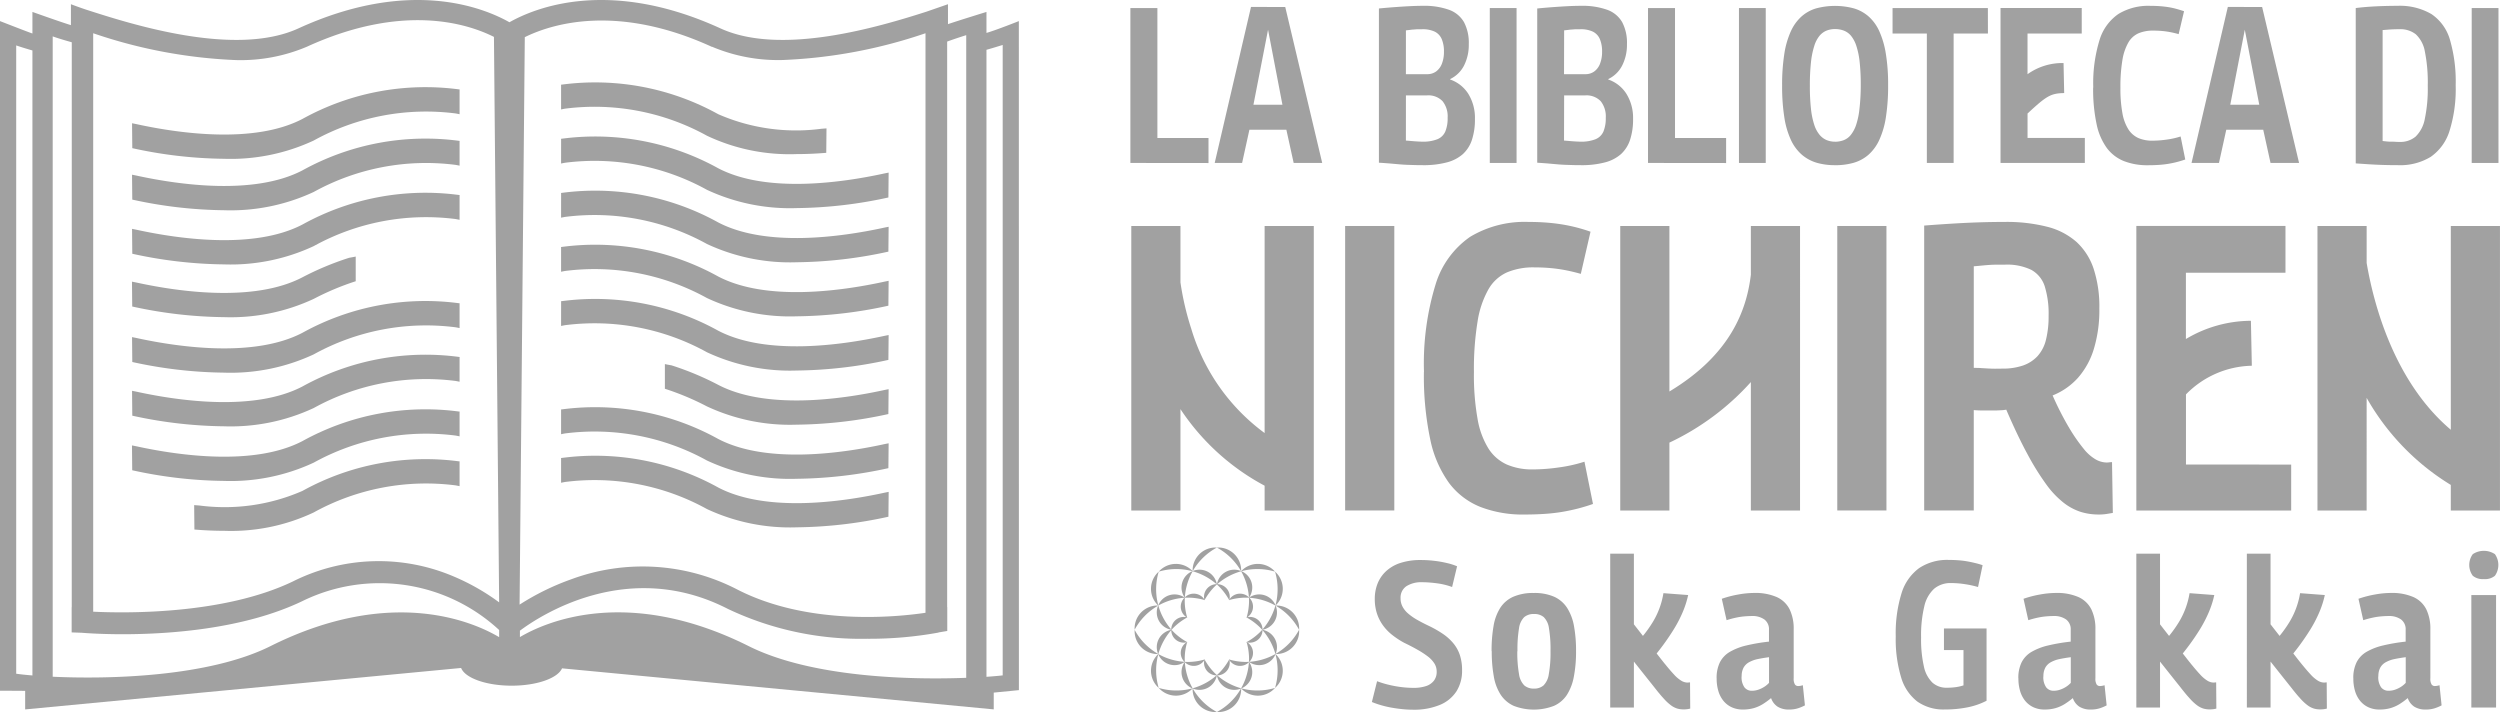
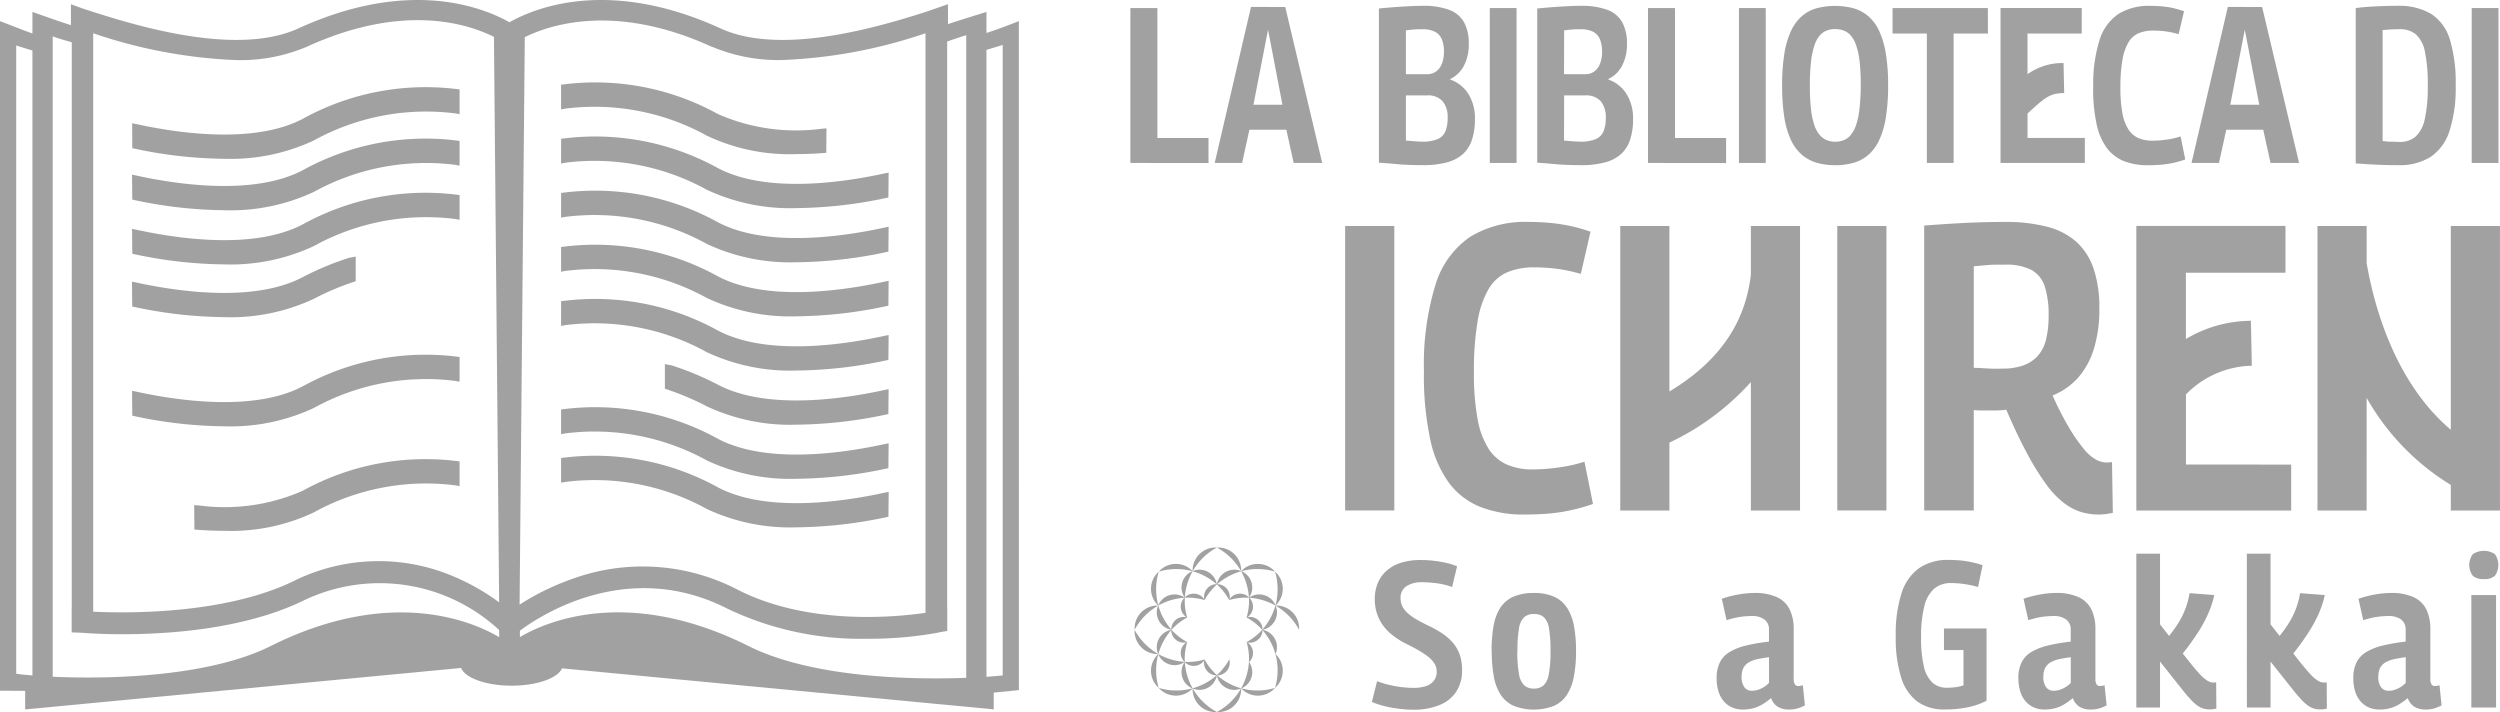
<svg xmlns="http://www.w3.org/2000/svg" width="144.247" height="41.082" viewBox="0 0 144.247 41.082">
  <defs>
    <clipPath id="clip-path">
      <rect id="Rettangolo_748" data-name="Rettangolo 748" width="144.247" height="41.082" fill="#a1a1a1" />
    </clipPath>
  </defs>
  <g id="Raggruppa_1149" data-name="Raggruppa 1149" transform="translate(0 0)">
    <g id="Raggruppa_1115" data-name="Raggruppa 1115" transform="translate(0 0)" clip-path="url(#clip-path)">
      <path id="Tracciato_1823" data-name="Tracciato 1823" d="M437.062,176.751l-.288,1.2a3.679,3.679,0,0,0-.408-.126,4.065,4.065,0,0,0-.438-.084q-.222-.03-.443-.048t-.426-.018a1.588,1.588,0,0,0-.929.234.791.791,0,0,0-.33.69,1.017,1.017,0,0,0,.108.473,1.36,1.36,0,0,0,.318.4,3.159,3.159,0,0,0,.521.366q.312.179.72.372a6.141,6.141,0,0,1,.791.456,2.863,2.863,0,0,1,.593.54,2.11,2.11,0,0,1,.372.677,2.746,2.746,0,0,1,.126.869,2.222,2.222,0,0,1-.324,1.217,2.077,2.077,0,0,1-.959.785,3.88,3.88,0,0,1-1.547.276q-.288,0-.593-.03t-.617-.084a5.74,5.74,0,0,1-.606-.138,5.317,5.317,0,0,1-.558-.192l.3-1.2a5.291,5.291,0,0,0,.522.168q.27.072.54.12t.534.072q.263.024.5.024a2.252,2.252,0,0,0,.719-.1.949.949,0,0,0,.462-.312.828.828,0,0,0,.162-.521.873.873,0,0,0-.132-.474,1.569,1.569,0,0,0-.372-.4,5.045,5.045,0,0,0-.587-.384q-.348-.2-.791-.413a4.725,4.725,0,0,1-.707-.468,2.763,2.763,0,0,1-.527-.558,2.479,2.479,0,0,1-.336-.677,2.675,2.675,0,0,1-.12-.827,2.379,2.379,0,0,1,.156-.869,1.975,1.975,0,0,1,.479-.713,2.218,2.218,0,0,1,.827-.486,3.731,3.731,0,0,1,1.211-.174,6.494,6.494,0,0,1,.779.048,6.332,6.332,0,0,1,.737.132,3.418,3.418,0,0,1,.557.18" transform="translate(-352.989 -144.081)" fill="#a1a1a1" />
      <path id="Tracciato_1824" data-name="Tracciato 1824" d="M469.847,190.154a8.231,8.231,0,0,1,.114-1.457,2.8,2.8,0,0,1,.39-1.049,1.735,1.735,0,0,1,.749-.636,2.852,2.852,0,0,1,1.181-.216,2.809,2.809,0,0,1,1.175.216,1.745,1.745,0,0,1,.744.636,2.877,2.877,0,0,1,.4,1.049,7.862,7.862,0,0,1,.12,1.457,7.588,7.588,0,0,1-.126,1.463,2.952,2.952,0,0,1-.4,1.055,1.736,1.736,0,0,1-.749.636,3.223,3.223,0,0,1-2.32,0,1.781,1.781,0,0,1-.749-.636,2.8,2.8,0,0,1-.4-1.055,7.957,7.957,0,0,1-.12-1.463m1.475,0a7.047,7.047,0,0,0,.1,1.331,1.14,1.14,0,0,0,.306.647.826.826,0,0,0,.558.18.808.808,0,0,0,.546-.18,1.142,1.142,0,0,0,.306-.647,7.039,7.039,0,0,0,.1-1.331,7.37,7.37,0,0,0-.09-1.325,1.106,1.106,0,0,0-.3-.641.828.828,0,0,0-.557-.18.846.846,0,0,0-.57.18,1.107,1.107,0,0,0-.3.641,7.4,7.4,0,0,0-.09,1.325" transform="translate(-383.784 -152.581)" fill="#a1a1a1" />
-       <path id="Tracciato_1825" data-name="Tracciato 1825" d="M511.825,181.848a.644.644,0,0,0-.078.006.5.5,0,0,1-.078.006.718.718,0,0,1-.336-.1,1.953,1.953,0,0,1-.45-.384q-.27-.288-.725-.863l-.259-.332c.122-.154.245-.312.367-.477q.323-.438.617-.911a7.3,7.3,0,0,0,.51-.977,5.461,5.461,0,0,0,.324-1.007l-1.427-.108a4.634,4.634,0,0,1-.617,1.672,6.957,6.957,0,0,1-.5.713l-.066.081-.521-.668v-4.077h-1.367V183.3h1.367v-2.65l1.211,1.523q.312.4.54.642a2.642,2.642,0,0,0,.408.371,1.169,1.169,0,0,0,.347.174,1.273,1.273,0,0,0,.348.048,1.776,1.776,0,0,0,.216-.012,1.222,1.222,0,0,0,.18-.036Z" transform="translate(-414.312 -142.476)" fill="#a1a1a1" />
      <path id="Tracciato_1826" data-name="Tracciato 1826" d="M540.734,191.725a2.026,2.026,0,0,1,.192-.935,1.478,1.478,0,0,1,.575-.6,3.48,3.48,0,0,1,.947-.366,10.492,10.492,0,0,1,1.307-.222v-.683a.7.7,0,0,0-.264-.594,1.174,1.174,0,0,0-.719-.2q-.18,0-.408.018a4.011,4.011,0,0,0-.492.072,5.406,5.406,0,0,0-.563.15l-.276-1.235a6.092,6.092,0,0,1,.947-.246,5.234,5.234,0,0,1,.911-.09,3.087,3.087,0,0,1,1.319.24,1.531,1.531,0,0,1,.737.707,2.555,2.555,0,0,1,.234,1.151v2.818a.632.632,0,0,0,.072.365.221.221,0,0,0,.18.09.821.821,0,0,0,.132-.012.926.926,0,0,0,.144-.036l.12,1.163a2.429,2.429,0,0,1-.4.168,1.645,1.645,0,0,1-.51.072,1.194,1.194,0,0,1-.671-.168.975.975,0,0,1-.372-.492,4.126,4.126,0,0,1-.468.342,2.127,2.127,0,0,1-.521.234,2.259,2.259,0,0,1-.642.084,1.5,1.5,0,0,1-.641-.132,1.339,1.339,0,0,1-.474-.366,1.633,1.633,0,0,1-.294-.563,2.492,2.492,0,0,1-.1-.737m1.439-.12a1.017,1.017,0,0,0,.162.635.528.528,0,0,0,.438.2,1.136,1.136,0,0,0,.359-.06,1.577,1.577,0,0,0,.342-.162,1.348,1.348,0,0,0,.282-.234V190.5q-.36.048-.647.108a1.773,1.773,0,0,0-.5.18.8.8,0,0,0-.324.318,1.03,1.03,0,0,0-.108.5" transform="translate(-441.687 -152.581)" fill="#a1a1a1" />
      <path id="Tracciato_1827" data-name="Tracciato 1827" d="M597.155,180.8a7.77,7.77,0,0,1,.336-2.494,2.813,2.813,0,0,1,1.013-1.445,2.913,2.913,0,0,1,1.708-.473q.264,0,.528.018a5.063,5.063,0,0,1,.51.06q.246.042.48.1a4.03,4.03,0,0,1,.437.126l-.264,1.259a5.8,5.8,0,0,0-.779-.168,5.3,5.3,0,0,0-.767-.06,1.472,1.472,0,0,0-.983.324,1.946,1.946,0,0,0-.57,1.013,7.137,7.137,0,0,0-.186,1.8,7.036,7.036,0,0,0,.162,1.679,1.81,1.81,0,0,0,.492.929,1.205,1.205,0,0,0,.833.294,3.694,3.694,0,0,0,.533-.036,2.523,2.523,0,0,0,.426-.1v-2.038h-1.127v-1.247h2.458v4.172a4.143,4.143,0,0,1-1.085.378,6.528,6.528,0,0,1-1.325.126,2.615,2.615,0,0,1-1.583-.456,2.725,2.725,0,0,1-.935-1.391,7.627,7.627,0,0,1-.312-2.374" transform="translate(-487.773 -144.081)" fill="#a1a1a1" />
      <path id="Tracciato_1828" data-name="Tracciato 1828" d="M635.772,191.725a2.027,2.027,0,0,1,.192-.935,1.48,1.48,0,0,1,.576-.6,3.478,3.478,0,0,1,.947-.366,10.494,10.494,0,0,1,1.307-.222v-.683a.7.7,0,0,0-.264-.594,1.176,1.176,0,0,0-.72-.2c-.12,0-.256.006-.408.018a4.012,4.012,0,0,0-.491.072,5.415,5.415,0,0,0-.564.15l-.276-1.235a6.078,6.078,0,0,1,.947-.246,5.235,5.235,0,0,1,.911-.09,3.088,3.088,0,0,1,1.319.24,1.53,1.53,0,0,1,.737.707,2.556,2.556,0,0,1,.234,1.151v2.818a.631.631,0,0,0,.072.365.221.221,0,0,0,.18.09.819.819,0,0,0,.132-.012.932.932,0,0,0,.144-.036l.12,1.163a2.43,2.43,0,0,1-.4.168,1.645,1.645,0,0,1-.509.072,1.194,1.194,0,0,1-.671-.168.977.977,0,0,1-.372-.492,4.084,4.084,0,0,1-.467.342,2.129,2.129,0,0,1-.522.234,2.258,2.258,0,0,1-.642.084,1.5,1.5,0,0,1-.641-.132,1.34,1.34,0,0,1-.474-.366,1.635,1.635,0,0,1-.293-.563,2.489,2.489,0,0,1-.1-.737m1.439-.12a1.017,1.017,0,0,0,.162.635.528.528,0,0,0,.437.2,1.134,1.134,0,0,0,.36-.06,1.568,1.568,0,0,0,.342-.162,1.356,1.356,0,0,0,.282-.234V190.5q-.36.048-.647.108a1.774,1.774,0,0,0-.5.18.8.8,0,0,0-.324.318,1.03,1.03,0,0,0-.108.5" transform="translate(-519.316 -152.581)" fill="#a1a1a1" />
      <path id="Tracciato_1829" data-name="Tracciato 1829" d="M677.555,181.848a.632.632,0,0,0-.078.006.506.506,0,0,1-.078.006.719.719,0,0,1-.335-.1,1.955,1.955,0,0,1-.45-.384q-.27-.288-.726-.863l-.259-.332c.122-.154.245-.312.367-.477q.324-.438.618-.911a7.328,7.328,0,0,0,.509-.977,5.442,5.442,0,0,0,.324-1.007l-1.427-.108a4.643,4.643,0,0,1-.617,1.672,6.921,6.921,0,0,1-.5.713l-.066.081-.521-.668v-4.077h-1.367V183.3h1.367v-2.65l1.211,1.523q.312.4.539.642a2.665,2.665,0,0,0,.408.371,1.171,1.171,0,0,0,.348.174,1.272,1.272,0,0,0,.348.048,1.779,1.779,0,0,0,.216-.012,1.2,1.2,0,0,0,.18-.036Z" transform="translate(-549.685 -142.476)" fill="#a1a1a1" />
      <path id="Tracciato_1830" data-name="Tracciato 1830" d="M712.376,181.848a.624.624,0,0,0-.078.006.513.513,0,0,1-.078.006.719.719,0,0,1-.336-.1,1.945,1.945,0,0,1-.45-.384q-.27-.288-.726-.863l-.259-.332c.123-.154.245-.312.367-.477q.324-.438.618-.911a7.321,7.321,0,0,0,.509-.977,5.438,5.438,0,0,0,.324-1.007l-1.427-.108a4.639,4.639,0,0,1-.617,1.672,6.948,6.948,0,0,1-.5.713l-.066.081-.521-.668v-4.077h-1.367V183.3h1.367v-2.65l1.211,1.523q.312.4.539.642a2.673,2.673,0,0,0,.408.371,1.174,1.174,0,0,0,.348.174,1.271,1.271,0,0,0,.347.048,1.78,1.78,0,0,0,.216-.012,1.2,1.2,0,0,0,.18-.036Z" transform="translate(-578.128 -142.476)" fill="#a1a1a1" />
      <path id="Tracciato_1831" data-name="Tracciato 1831" d="M741.286,191.725a2.026,2.026,0,0,1,.192-.935,1.478,1.478,0,0,1,.575-.6,3.479,3.479,0,0,1,.947-.366,10.486,10.486,0,0,1,1.307-.222v-.683a.7.7,0,0,0-.264-.594,1.176,1.176,0,0,0-.72-.2c-.12,0-.256.006-.408.018a4.012,4.012,0,0,0-.491.072,5.4,5.4,0,0,0-.564.15l-.276-1.235a6.092,6.092,0,0,1,.947-.246,5.234,5.234,0,0,1,.911-.09,3.088,3.088,0,0,1,1.319.24,1.53,1.53,0,0,1,.737.707,2.557,2.557,0,0,1,.234,1.151v2.818a.63.63,0,0,0,.072.365.221.221,0,0,0,.18.09.824.824,0,0,0,.132-.012.932.932,0,0,0,.144-.036l.12,1.163a2.433,2.433,0,0,1-.4.168,1.644,1.644,0,0,1-.509.072,1.2,1.2,0,0,1-.672-.168.977.977,0,0,1-.372-.492,4.087,4.087,0,0,1-.468.342,2.125,2.125,0,0,1-.521.234,2.258,2.258,0,0,1-.642.084,1.5,1.5,0,0,1-.641-.132,1.334,1.334,0,0,1-.473-.366,1.626,1.626,0,0,1-.294-.563,2.486,2.486,0,0,1-.1-.737m1.439-.12a1.018,1.018,0,0,0,.162.635.528.528,0,0,0,.438.2,1.135,1.135,0,0,0,.36-.06,1.567,1.567,0,0,0,.342-.162,1.356,1.356,0,0,0,.282-.234V190.5q-.36.048-.647.108a1.775,1.775,0,0,0-.5.18.8.8,0,0,0-.324.318,1.033,1.033,0,0,0-.108.5" transform="translate(-605.503 -152.581)" fill="#a1a1a1" />
      <path id="Tracciato_1832" data-name="Tracciato 1832" d="M778.646,175.14a.9.9,0,0,1-.635-.192,1.055,1.055,0,0,1,0-1.247,1.158,1.158,0,0,1,1.277,0,1.082,1.082,0,0,1,0,1.247.9.9,0,0,1-.642.192m-.719.923h1.427v6.486h-1.427Z" transform="translate(-635.334 -141.727)" fill="#a1a1a1" />
      <path id="Tracciato_1833" data-name="Tracciato 1833" d="M374.016,172.477a1.321,1.321,0,0,0-1.4,1.358,1.017,1.017,0,0,0-.459,1.525.729.729,0,0,0,.148,1.164,3.442,3.442,0,0,1-.145-.952,3.519,3.519,0,0,1,1.858-3.095" transform="translate(-303.803 -140.884)" fill="#a1a1a1" />
      <path id="Tracciato_1834" data-name="Tracciato 1834" d="M383.316,172.477a1.321,1.321,0,0,1,1.4,1.358,1.017,1.017,0,0,1,.459,1.525.729.729,0,0,1-.148,1.164,3.44,3.44,0,0,0,.144-.952,3.518,3.518,0,0,0-1.858-3.095" transform="translate(-313.103 -140.884)" fill="#a1a1a1" />
      <path id="Tracciato_1835" data-name="Tracciato 1835" d="M363.006,180.064a1.321,1.321,0,0,0-.032,1.952,1.017,1.017,0,0,0,.754,1.4.729.729,0,0,0,.928.718,3.437,3.437,0,0,1-.775-.571,3.519,3.519,0,0,1-.875-3.5" transform="translate(-296.148 -147.081)" fill="#a1a1a1" />
      <path id="Tracciato_1836" data-name="Tracciato 1836" d="M365,178.07a1.321,1.321,0,0,1,1.952-.031,1.017,1.017,0,0,1,1.4.754.729.729,0,0,1,.718.928,3.438,3.438,0,0,0-.571-.775,3.519,3.519,0,0,0-3.5-.875" transform="translate(-298.142 -145.087)" fill="#a1a1a1" />
      <path id="Tracciato_1837" data-name="Tracciato 1837" d="M357.414,198.379a1.321,1.321,0,0,0,1.358,1.4,1.017,1.017,0,0,0,1.525.459.729.729,0,0,0,1.164-.148,3.439,3.439,0,0,1-.952.145,3.519,3.519,0,0,1-3.1-1.858" transform="translate(-291.946 -162.042)" fill="#a1a1a1" />
      <path id="Tracciato_1838" data-name="Tracciato 1838" d="M357.414,189.079a1.321,1.321,0,0,1,1.358-1.4,1.017,1.017,0,0,1,1.525-.459.729.729,0,0,1,1.164.148,3.439,3.439,0,0,0-.952-.144,3.519,3.519,0,0,0-3.1,1.858" transform="translate(-291.946 -152.741)" fill="#a1a1a1" />
      <path id="Tracciato_1839" data-name="Tracciato 1839" d="M365,209.337a1.321,1.321,0,0,0,1.952.031,1.017,1.017,0,0,0,1.4-.754.729.729,0,0,0,.718-.928,3.439,3.439,0,0,1-.571.775,3.519,3.519,0,0,1-3.5.875" transform="translate(-298.142 -169.645)" fill="#a1a1a1" />
      <path id="Tracciato_1840" data-name="Tracciato 1840" d="M363.006,198.391a1.321,1.321,0,0,1-.032-1.952,1.017,1.017,0,0,1,.754-1.4.729.729,0,0,1,.928-.718,3.435,3.435,0,0,0-.775.571,3.519,3.519,0,0,0-.875,3.5" transform="translate(-296.148 -158.698)" fill="#a1a1a1" />
      <path id="Tracciato_1841" data-name="Tracciato 1841" d="M383.316,206.237a1.321,1.321,0,0,0,1.4-1.358,1.017,1.017,0,0,0,.459-1.525.729.729,0,0,0-.148-1.164,3.44,3.44,0,0,1,.144.952,3.518,3.518,0,0,1-1.858,3.095" transform="translate(-313.103 -165.154)" fill="#a1a1a1" />
      <path id="Tracciato_1842" data-name="Tracciato 1842" d="M374.016,206.237a1.321,1.321,0,0,1-1.4-1.358,1.017,1.017,0,0,1-.459-1.525.729.729,0,0,1,.148-1.164,3.442,3.442,0,0,0-.145.952,3.518,3.518,0,0,0,1.858,3.095" transform="translate(-303.803 -165.154)" fill="#a1a1a1" />
      <path id="Tracciato_1843" data-name="Tracciato 1843" d="M394.274,198.391a1.321,1.321,0,0,0,.031-1.952,1.017,1.017,0,0,0-.754-1.4.729.729,0,0,0-.928-.718,3.437,3.437,0,0,1,.775.571,3.519,3.519,0,0,1,.875,3.5" transform="translate(-320.706 -158.698)" fill="#a1a1a1" />
      <path id="Tracciato_1844" data-name="Tracciato 1844" d="M383.328,209.337a1.321,1.321,0,0,1-1.952.031,1.017,1.017,0,0,1-1.4-.754.729.729,0,0,1-.718-.928,3.437,3.437,0,0,0,.571.775,3.519,3.519,0,0,0,3.5.875" transform="translate(-309.76 -169.645)" fill="#a1a1a1" />
      <path id="Tracciato_1845" data-name="Tracciato 1845" d="M391.174,189.079a1.321,1.321,0,0,0-1.358-1.4,1.017,1.017,0,0,0-1.525-.459.729.729,0,0,0-1.164.148,3.44,3.44,0,0,1,.952-.144,3.519,3.519,0,0,1,3.095,1.858" transform="translate(-316.216 -152.741)" fill="#a1a1a1" />
-       <path id="Tracciato_1846" data-name="Tracciato 1846" d="M391.174,198.379a1.321,1.321,0,0,1-1.358,1.4,1.017,1.017,0,0,1-1.525.459.729.729,0,0,1-1.164-.148,3.439,3.439,0,0,0,.952.145,3.519,3.519,0,0,0,3.095-1.858" transform="translate(-316.216 -162.042)" fill="#a1a1a1" />
      <path id="Tracciato_1847" data-name="Tracciato 1847" d="M383.328,178.07a1.321,1.321,0,0,0-1.952-.031,1.017,1.017,0,0,0-1.4.754.729.729,0,0,0-.718.928,3.436,3.436,0,0,1,.571-.775,3.519,3.519,0,0,1,3.5-.875" transform="translate(-309.76 -145.087)" fill="#a1a1a1" />
      <path id="Tracciato_1848" data-name="Tracciato 1848" d="M394.274,180.064a1.321,1.321,0,0,1,.031,1.952,1.017,1.017,0,0,1-.754,1.4.729.729,0,0,1-.928.718,3.439,3.439,0,0,0,.775-.571,3.519,3.519,0,0,0,.875-3.5" transform="translate(-320.706 -147.081)" fill="#a1a1a1" />
      <rect id="Rettangolo_743" data-name="Rettangolo 743" width="2.837" height="16.414" transform="translate(77.613 13.039)" fill="#a1a1a1" />
      <path id="Tracciato_1849" data-name="Tracciato 1849" d="M448.551,78.555a15.565,15.565,0,0,1,.668-5.041,5.154,5.154,0,0,1,2-2.755,6.106,6.106,0,0,1,3.353-.856q.539,0,1.02.036t.915.106q.433.07.844.176t.809.246L457.6,72.9q-.492-.14-.938-.223a8.805,8.805,0,0,0-.879-.117q-.434-.035-.879-.035a3.9,3.9,0,0,0-1.548.282,2.339,2.339,0,0,0-1.079.973,5.455,5.455,0,0,0-.633,1.864,16.971,16.971,0,0,0-.211,2.931,14.391,14.391,0,0,0,.211,2.7,4.724,4.724,0,0,0,.633,1.712,2.461,2.461,0,0,0,1.055.914,3.665,3.665,0,0,0,1.5.282,10.766,10.766,0,0,0,1.524-.118,8.312,8.312,0,0,0,1.454-.328l.492,2.439q-.4.141-.844.258c-.3.078-.61.144-.938.2a10.478,10.478,0,0,1-1.044.117q-.551.035-1.137.035a6.787,6.787,0,0,1-2.521-.434A4.212,4.212,0,0,1,450,84.968a6.534,6.534,0,0,1-1.09-2.532,17.631,17.631,0,0,1-.363-3.881" transform="translate(-366.389 -57.098)" fill="#a1a1a1" />
      <rect id="Rettangolo_744" data-name="Rettangolo 744" width="2.837" height="16.414" transform="translate(106.009 13.039)" fill="#a1a1a1" />
      <path id="Tracciato_1850" data-name="Tracciato 1850" d="M616.192,86.786a3.478,3.478,0,0,1-1.032-.152,3.2,3.2,0,0,1-.985-.528,5.224,5.224,0,0,1-1-1.055,14.938,14.938,0,0,1-1.079-1.735q-.575-1.055-1.231-2.579a2.527,2.527,0,0,1-.34.035q-.223.012-.34.012h-.609q-.329,0-.586-.023v5.792h-2.861V70.114q.915-.07,1.7-.117t1.513-.07q.726-.023,1.43-.023a9.453,9.453,0,0,1,2.462.281,4.041,4.041,0,0,1,1.689.879,3.672,3.672,0,0,1,.985,1.548,7.032,7.032,0,0,1,.328,2.286,7.72,7.72,0,0,1-.317,2.333,4.493,4.493,0,0,1-.915,1.665,3.9,3.9,0,0,1-1.465,1.02,17.4,17.4,0,0,0,.973,1.9A9.9,9.9,0,0,0,615.337,83a2.484,2.484,0,0,0,.692.61,1.342,1.342,0,0,0,.633.176,1.446,1.446,0,0,0,.152-.012c.07-.008.121-.012.153-.012l.047,2.931-.34.058a2.819,2.819,0,0,1-.481.035m-5.557-8.418a3.6,3.6,0,0,0,1.184-.176,2.067,2.067,0,0,0,.844-.539,2.159,2.159,0,0,0,.492-.95,5.554,5.554,0,0,0,.152-1.383,5.335,5.335,0,0,0-.223-1.7,1.66,1.66,0,0,0-.774-.95,3.205,3.205,0,0,0-1.536-.3h-.434q-.2,0-.4.012t-.434.035c-.157.016-.328.032-.516.047v5.862c.156,0,.3,0,.434.012l.4.023c.133.008.266.012.4.012Z" transform="translate(-495.106 -57.099)" fill="#a1a1a1" />
-       <path id="Tracciato_1851" data-name="Tracciato 1851" d="M364.048,71.183V83.13a11.56,11.56,0,0,1-4.23-6.008,16.3,16.3,0,0,1-.626-2.681V71.183h-2.837V87.6h2.837V81.75a13.349,13.349,0,0,0,4.856,4.418V87.6h2.837V71.183Z" transform="translate(-291.081 -58.144)" fill="#a1a1a1" />
      <path id="Tracciato_1852" data-name="Tracciato 1852" d="M517.9,71.183v2.81c-.243,2.042-1.169,4.616-4.7,6.739V71.183h-2.837V87.6H513.2V83.683a14.793,14.793,0,0,0,4.7-3.494V87.6h2.837V71.183Z" transform="translate(-416.877 -58.144)" fill="#a1a1a1" />
      <path id="Tracciato_1853" data-name="Tracciato 1853" d="M737.694,71.183V82.94c-3.327-2.815-4.479-7.39-4.856-9.626V71.183H730V87.6h2.837V81.1a13.9,13.9,0,0,0,4.856,5.023V87.6h2.837V71.183Z" transform="translate(-596.285 -58.144)" fill="#a1a1a1" />
      <path id="Tracciato_1854" data-name="Tracciato 1854" d="M675.816,84.947V80.9a5.456,5.456,0,0,1,3.8-1.653l-.053-2.594a7.363,7.363,0,0,0-3.751,1.052V73.879h5.745v-2.7h-8.605V87.6h8.934v-2.65Z" transform="translate(-549.688 -58.144)" fill="#a1a1a1" />
      <path id="Tracciato_1855" data-name="Tracciato 1855" d="M356.071,11.469V2.531h1.558v7.5h2.949v1.443Z" transform="translate(-290.849 -2.067)" fill="#a1a1a1" />
      <path id="Tracciato_1856" data-name="Tracciato 1856" d="M382.63,11.184l2.094-9H386.7l2.133,9h-1.647l-.421-1.915h-2.133l-.421,1.915Zm2.235-3.358h1.673l-.83-4.329Z" transform="translate(-312.543 -1.782)" fill="#a1a1a1" />
      <path id="Tracciato_1857" data-name="Tracciato 1857" d="M434.355,10.886v-8.9q.536-.051.983-.083t.824-.051q.376-.019.709-.019a4.267,4.267,0,0,1,1.532.23,1.631,1.631,0,0,1,.862.715,2.553,2.553,0,0,1,.275,1.264,2.631,2.631,0,0,1-.275,1.238,1.744,1.744,0,0,1-.8.779v.026a2.019,2.019,0,0,1,1.053.836,2.628,2.628,0,0,1,.377,1.436,3.743,3.743,0,0,1-.173,1.207,1.934,1.934,0,0,1-.523.824,2.248,2.248,0,0,1-.926.479,5.208,5.208,0,0,1-1.379.16q-.281,0-.5-.007l-.415-.013q-.192-.007-.415-.026l-.511-.045q-.287-.026-.7-.051m1.558-5.108h1.226a.859.859,0,0,0,.523-.16,1,1,0,0,0,.332-.454,1.844,1.844,0,0,0,.115-.677,1.819,1.819,0,0,0-.128-.734.858.858,0,0,0-.4-.428,1.625,1.625,0,0,0-.734-.14h-.185c-.055,0-.111,0-.166.006l-.166.013c-.055,0-.115.011-.179.019s-.143.017-.236.026Zm0,3.831c.119.008.223.017.313.025s.17.015.242.019l.2.013c.064,0,.125.006.185.006a2.24,2.24,0,0,0,.875-.14.843.843,0,0,0,.46-.447,1.991,1.991,0,0,0,.134-.792,1.4,1.4,0,0,0-.294-.958A1.133,1.133,0,0,0,437.139,7h-1.226Z" transform="translate(-354.793 -1.497)" fill="#a1a1a1" />
      <rect id="Rettangolo_745" data-name="Rettangolo 745" width="1.545" height="8.938" transform="translate(85.959 0.464)" fill="#a1a1a1" />
      <path id="Tracciato_1858" data-name="Tracciato 1858" d="M484.2,10.886v-8.9q.536-.051.983-.083T486,1.852q.376-.019.709-.019a4.267,4.267,0,0,1,1.532.23,1.63,1.63,0,0,1,.862.715,2.553,2.553,0,0,1,.275,1.264A2.631,2.631,0,0,1,489.1,5.28a1.743,1.743,0,0,1-.8.779v.026a2.018,2.018,0,0,1,1.053.836,2.628,2.628,0,0,1,.377,1.436,3.743,3.743,0,0,1-.173,1.207,1.934,1.934,0,0,1-.523.824,2.247,2.247,0,0,1-.926.479,5.208,5.208,0,0,1-1.379.16q-.281,0-.5-.007l-.415-.013q-.192-.007-.415-.026l-.511-.045q-.287-.026-.7-.051m1.558-5.108h1.226a.859.859,0,0,0,.523-.16.994.994,0,0,0,.332-.454,1.844,1.844,0,0,0,.115-.677,1.82,1.82,0,0,0-.128-.734.859.859,0,0,0-.4-.428,1.625,1.625,0,0,0-.734-.14H486.5q-.083,0-.166.006l-.166.013c-.056,0-.115.011-.179.019s-.143.017-.236.026Zm0,3.831c.119.008.223.017.313.025s.17.015.242.019l.2.013c.064,0,.125.006.185.006a2.239,2.239,0,0,0,.875-.14.844.844,0,0,0,.46-.447,1.993,1.993,0,0,0,.134-.792,1.4,1.4,0,0,0-.294-.958A1.133,1.133,0,0,0,486.979,7h-1.226Z" transform="translate(-395.504 -1.497)" fill="#a1a1a1" />
      <path id="Tracciato_1859" data-name="Tracciato 1859" d="M519.119,11.469V2.531h1.558v7.5h2.949v1.443Z" transform="translate(-424.031 -2.067)" fill="#a1a1a1" />
      <rect id="Rettangolo_746" data-name="Rettangolo 746" width="1.545" height="8.938" transform="translate(100.336 0.464)" fill="#a1a1a1" />
      <path id="Tracciato_1860" data-name="Tracciato 1860" d="M564.414,11.027a3.724,3.724,0,0,1-1.06-.14,2.327,2.327,0,0,1-.849-.46,2.542,2.542,0,0,1-.632-.849,4.829,4.829,0,0,1-.383-1.309,11.454,11.454,0,0,1-.128-1.826A11.519,11.519,0,0,1,561.49,4.6a4.976,4.976,0,0,1,.377-1.3,2.578,2.578,0,0,1,.619-.856,2.212,2.212,0,0,1,.849-.466,4.213,4.213,0,0,1,2.158,0,2.257,2.257,0,0,1,.849.46,2.514,2.514,0,0,1,.619.843,5.051,5.051,0,0,1,.383,1.3,10.86,10.86,0,0,1,.134,1.826,11.627,11.627,0,0,1-.128,1.851,4.927,4.927,0,0,1-.383,1.316,2.566,2.566,0,0,1-.626.855,2.255,2.255,0,0,1-.849.46,3.841,3.841,0,0,1-1.079.14m0-1.354a1.413,1.413,0,0,0,.5-.089.986.986,0,0,0,.415-.307,1.9,1.9,0,0,0,.306-.581,4.336,4.336,0,0,0,.191-.926A12.009,12.009,0,0,0,565.9,6.43a12.147,12.147,0,0,0-.064-1.353,4.474,4.474,0,0,0-.191-.932,1.811,1.811,0,0,0-.306-.581,1.011,1.011,0,0,0-.415-.3,1.414,1.414,0,0,0-.5-.09,1.345,1.345,0,0,0-.5.09,1.053,1.053,0,0,0-.4.294,1.711,1.711,0,0,0-.306.587,4.707,4.707,0,0,0-.191.945,12.186,12.186,0,0,0-.064,1.353,11.864,11.864,0,0,0,.064,1.334,4.429,4.429,0,0,0,.191.926,1.72,1.72,0,0,0,.313.581,1.079,1.079,0,0,0,.408.3,1.311,1.311,0,0,0,.492.089" transform="translate(-458.536 -1.497)" fill="#a1a1a1" />
      <path id="Tracciato_1861" data-name="Tracciato 1861" d="M601.651,4h-1.979v7.47h-1.545V4h-1.979V2.531h5.5Z" transform="translate(-486.95 -2.067)" fill="#a1a1a1" />
      <path id="Tracciato_1862" data-name="Tracciato 1862" d="M659.374,6.545a8.474,8.474,0,0,1,.364-2.745,2.808,2.808,0,0,1,1.092-1.5,3.323,3.323,0,0,1,1.826-.466q.293,0,.555.019t.5.057q.236.038.46.1t.441.134L664.3,3.467q-.268-.076-.511-.121t-.479-.064c-.158-.013-.317-.019-.479-.019a2.126,2.126,0,0,0-.843.153,1.274,1.274,0,0,0-.587.53,2.97,2.97,0,0,0-.345,1.015,9.244,9.244,0,0,0-.115,1.6,7.837,7.837,0,0,0,.115,1.468,2.568,2.568,0,0,0,.345.932,1.338,1.338,0,0,0,.574.5,2,2,0,0,0,.817.153,5.9,5.9,0,0,0,.83-.064,4.55,4.55,0,0,0,.792-.179l.268,1.328q-.217.077-.46.14c-.162.043-.332.079-.511.109s-.369.051-.568.064-.407.019-.619.019a3.689,3.689,0,0,1-1.373-.236,2.293,2.293,0,0,1-.99-.753,3.563,3.563,0,0,1-.594-1.379,9.619,9.619,0,0,1-.2-2.113" transform="translate(-538.595 -1.497)" fill="#a1a1a1" />
      <path id="Tracciato_1863" data-name="Tracciato 1863" d="M690.327,11.184l2.094-9H694.4l2.132,9h-1.647l-.421-1.915h-2.133l-.421,1.915Zm2.235-3.358h1.673L693.4,3.5Z" transform="translate(-563.878 -1.782)" fill="#a1a1a1" />
      <path id="Tracciato_1864" data-name="Tracciato 1864" d="M744.49,11.027q-.447,0-.868-.013t-.811-.038l-.76-.051V1.961q.421-.051.811-.077t.785-.038q.4-.013.8-.013a3.616,3.616,0,0,1,1.966.473,2.668,2.668,0,0,1,1.073,1.481,8.614,8.614,0,0,1,.332,2.631,8.089,8.089,0,0,1-.357,2.636,2.842,2.842,0,0,1-1.085,1.494,3.383,3.383,0,0,1-1.89.479m.1-1.341a1.362,1.362,0,0,0,.919-.307,1.9,1.9,0,0,0,.53-1.015,8.483,8.483,0,0,0,.172-1.922,9.008,9.008,0,0,0-.166-1.966,1.784,1.784,0,0,0-.523-1,1.443,1.443,0,0,0-.945-.294q-.154,0-.326.006t-.332.019l-.313.026v6.4l.236.026a2.363,2.363,0,0,0,.255.013c.089,0,.174,0,.255.007s.16.006.236.006" transform="translate(-606.128 -1.497)" fill="#a1a1a1" />
      <rect id="Rettangolo_747" data-name="Rettangolo 747" width="1.545" height="8.938" transform="translate(142.614 0.464)" fill="#a1a1a1" />
      <path id="Tracciato_1865" data-name="Tracciato 1865" d="M631.723,10.025V8.616c1.1-1.021,1.336-1.163,2.114-1.179L633.8,5.705a3.448,3.448,0,0,0-2.078.644V4h3.128V2.53h-4.686v8.938h4.865V10.025Z" transform="translate(-514.736 -2.067)" fill="#a1a1a1" />
      <path id="Tracciato_1866" data-name="Tracciato 1866" d="M58.786,1.218s-1.285.513-1.868.683V.689s-1.682.519-2.221.705V.244L53.445.678c-2.755.882-8.377,2.561-11.87.963-6.4-2.928-10.663-1.213-12.181-.356-1.518-.857-5.782-2.572-12.18.356C13.541,3.322,7.514,1.378,4.94.548v0C4.462.387,4.092.244,4.092.244V1.452C3.525,1.28,1.871.689,1.871.689V1.934C1.681,1.875,0,1.218,0,1.218L0,39.854s1.417.007,1.452.01v1.069l25.154-2.391c.226.579,1.443,1.022,2.916,1.022,1.453,0,2.658-.431,2.907-1l24.908,2.368v-.968l1.452-.143Zm-.932,37.752c-.215.025-.534.054-.936.082V2.874c.361-.1.679-.2.936-.279ZM4.14,35.034H4.134v1.456l.576.02h0c.1.009,1.014.085,2.369.085,2.642,0,6.981-.287,10.366-1.91A10.139,10.139,0,0,1,28.8,36.352l0,.412c-1.43-.848-6.17-2.992-13.2.521C12.042,39.06,6.3,39.2,3.041,39.047V2.1c.274.1.632.207,1.1.34ZM54.15,36.5l0-.008.506-.085V35.032h-.006V2.4c.443-.161.812-.281,1.1-.37v37.08c-3.219.124-8.92-.013-12.552-1.829-7.029-3.513-11.768-1.369-13.2-.521l0-.369c1.18-.881,6.24-4.205,11.991-1.261a17.893,17.893,0,0,0,8.051,1.727A22.2,22.2,0,0,0,54.15,36.5M1.871,38.974c-.4-.033-.715-.068-.936-.1V2.622c.243.084.551.18.936.291ZM41.089,2.7a9.8,9.8,0,0,0,4.065.764A28.984,28.984,0,0,0,53.4,1.919V35.358c-1.6.238-6.717.777-10.846-1.336a11.876,11.876,0,0,0-9.586-.6,14.508,14.508,0,0,0-2.988,1.465v-.073l.3-32.669c1.54-.758,5.3-1.957,10.8.561M17.7,2.7c5.544-2.537,9.273-1.338,10.8-.57l.3,32.626a12.751,12.751,0,0,0-2.6-1.484,11.035,11.035,0,0,0-9.307.281c-4.022,1.928-9.714,1.83-11.516,1.742V1.919a28.974,28.974,0,0,0,8.246,1.549A9.8,9.8,0,0,0,17.7,2.7" transform="translate(0 -0.001)" fill="#a1a1a1" />
      <path id="Tracciato_1867" data-name="Tracciato 1867" d="M176.713,44.5s.044-.011.226-.045h0a13.411,13.411,0,0,1,8.191,1.562,11.341,11.341,0,0,0,5.184,1.054,25.709,25.709,0,0,0,5.284-.613h0l.014-1.435s-.254.05-.345.07c-2.362.509-6.7,1.135-9.487-.32a14.661,14.661,0,0,0-9.066-1.7h-.006l.006.035Z" transform="translate(-144.339 -35.064)" fill="#a1a1a1" />
      <path id="Tracciato_1868" data-name="Tracciato 1868" d="M176.713,26.057V27.45s.044-.011.226-.045h0a13.412,13.412,0,0,1,8.191,1.562,11.149,11.149,0,0,0,5.167,1.059q.822,0,1.716-.073v-.015l0,.01.014-1.405s-.2.014-.31.024a11.206,11.206,0,0,1-5.939-.844,14.658,14.658,0,0,0-9.066-1.7h-.006Z" transform="translate(-144.339 -21.135)" fill="#a1a1a1" />
      <path id="Tracciato_1869" data-name="Tracciato 1869" d="M176.713,61.552s.044-.011.226-.045h0a13.414,13.414,0,0,1,8.191,1.562,11.34,11.34,0,0,0,5.184,1.054,25.711,25.711,0,0,0,5.284-.613h0l.014-1.435s-.262.051-.349.071c-2.363.509-6.7,1.133-9.483-.321a14.657,14.657,0,0,0-9.066-1.7h-.006l.006.035Z" transform="translate(-144.339 -48.991)" fill="#a1a1a1" />
      <path id="Tracciato_1870" data-name="Tracciato 1870" d="M176.713,78.6s.044-.011.226-.045h0a13.413,13.413,0,0,1,8.191,1.562,11.34,11.34,0,0,0,5.184,1.054,25.71,25.71,0,0,0,5.284-.613h0l.014-1.435s-.257.05-.347.071c-2.363.509-6.7,1.134-9.486-.321a14.659,14.659,0,0,0-9.066-1.7h-.006l.006.035Z" transform="translate(-144.339 -62.92)" fill="#a1a1a1" />
      <path id="Tracciato_1871" data-name="Tracciato 1871" d="M176.713,95.655s.044-.011.226-.045h0a13.411,13.411,0,0,1,8.191,1.562,11.341,11.341,0,0,0,5.184,1.054,25.71,25.71,0,0,0,5.284-.613h0l.014-1.435s-.253.049-.345.07c-2.362.509-6.7,1.135-9.487-.32a14.659,14.659,0,0,0-9.066-1.7h-.006l.006.035Z" transform="translate(-144.339 -76.847)" fill="#a1a1a1" />
      <path id="Tracciato_1872" data-name="Tracciato 1872" d="M209.417,116.111a15.487,15.487,0,0,1,2.427,1.018,11.341,11.341,0,0,0,5.184,1.054,25.722,25.722,0,0,0,5.284-.613h0l.014-1.435s-.261.051-.349.071c-2.363.509-6.7,1.133-9.483-.321a16.933,16.933,0,0,0-2.653-1.112l0,.006a.093.093,0,0,0-.035-.017c-.324-.058-.389-.075-.389-.075V116.1l0,.008h0v.006l0,0" transform="translate(-171.054 -93.68)" fill="#a1a1a1" />
      <path id="Tracciato_1873" data-name="Tracciato 1873" d="M176.713,129.758s.044-.011.226-.045h0a13.4,13.4,0,0,1,8.191,1.562,11.341,11.341,0,0,0,5.184,1.054,25.721,25.721,0,0,0,5.284-.613h0l.014-1.435s-.256.05-.347.071c-2.363.509-6.7,1.134-9.486-.321a14.661,14.661,0,0,0-9.066-1.7h-.006l.006.035Z" transform="translate(-144.339 -104.704)" fill="#a1a1a1" />
      <path id="Tracciato_1874" data-name="Tracciato 1874" d="M185.779,145.314a14.664,14.664,0,0,0-9.066-1.7h-.006l.006.035v1.392s.044-.011.226-.045h0a13.405,13.405,0,0,1,8.191,1.562,11.34,11.34,0,0,0,5.184,1.054A25.725,25.725,0,0,0,195.6,147h0l.014-1.434s-.249.049-.343.07c-2.362.509-6.7,1.136-9.489-.32" transform="translate(-144.339 -117.186)" fill="#a1a1a1" />
      <path id="Tracciato_1875" data-name="Tracciato 1875" d="M41.609,47.118a25.709,25.709,0,0,0,5.284.613,11.344,11.344,0,0,0,5.184-1.054,13.41,13.41,0,0,1,8.19-1.562h0c.182.034.226.045.226.045V43.766l.006-.035h-.006a14.662,14.662,0,0,0-9.066,1.7c-2.784,1.454-7.122.83-9.485.321-.089-.021-.348-.071-.348-.071l.014,1.435Z" transform="translate(-33.976 -35.601)" fill="#a1a1a1" />
      <path id="Tracciato_1876" data-name="Tracciato 1876" d="M76.474,144.695h0a14.665,14.665,0,0,0-9.066,1.7,11.2,11.2,0,0,1-5.939.844c-.11-.01-.31-.024-.31-.024l.014,1.405,0-.01v.014q.894.074,1.717.074a11.147,11.147,0,0,0,5.166-1.059,13.411,13.411,0,0,1,8.191-1.562h0c.182.034.226.045.226.045v-1.392l.006-.035h-.006" transform="translate(-49.956 -118.071)" fill="#a1a1a1" />
      <path id="Tracciato_1877" data-name="Tracciato 1877" d="M41.609,64.17a25.706,25.706,0,0,0,5.284.614,11.342,11.342,0,0,0,5.184-1.054,13.414,13.414,0,0,1,8.19-1.562h0c.182.034.226.045.226.045V60.819l.006-.035h-.006a14.662,14.662,0,0,0-9.066,1.7c-2.785,1.455-7.125.83-9.487.32-.092-.021-.345-.07-.345-.07l.014,1.435h0" transform="translate(-33.976 -49.529)" fill="#a1a1a1" />
      <path id="Tracciato_1878" data-name="Tracciato 1878" d="M41.609,115.182a25.719,25.719,0,0,0,5.284.613,11.346,11.346,0,0,0,5.184-1.054,13.41,13.41,0,0,1,8.19-1.562h0c.182.034.226.045.226.045v-1.392l.006-.035h-.006a14.661,14.661,0,0,0-9.066,1.7c-2.783,1.454-7.119.831-9.482.321-.087-.02-.35-.071-.35-.071l.014,1.435Z" transform="translate(-33.976 -91.198)" fill="#a1a1a1" />
-       <path id="Tracciato_1879" data-name="Tracciato 1879" d="M41.609,98.272a25.707,25.707,0,0,0,5.284.614,11.344,11.344,0,0,0,5.184-1.054,13.41,13.41,0,0,1,8.19-1.562h0c.182.034.226.045.226.045V94.921l.006-.035h-.006a14.662,14.662,0,0,0-9.066,1.7c-2.784,1.454-7.122.83-9.485.321-.09-.021-.347-.071-.347-.071l.014,1.435Z" transform="translate(-33.976 -77.385)" fill="#a1a1a1" />
      <path id="Tracciato_1880" data-name="Tracciato 1880" d="M41.609,83.7a25.708,25.708,0,0,0,5.284.613,11.342,11.342,0,0,0,5.184-1.054A15.461,15.461,0,0,1,54.5,82.241l0,0V82.24h0l0-.008V80.817s-.065.016-.389.074a.092.092,0,0,0-.035.018l0-.006a16.881,16.881,0,0,0-2.653,1.112c-2.785,1.455-7.125.829-9.487.32-.091-.021-.345-.07-.345-.07l.014,1.435Z" transform="translate(-33.976 -66.014)" fill="#a1a1a1" />
-       <path id="Tracciato_1881" data-name="Tracciato 1881" d="M41.609,132.375a25.7,25.7,0,0,0,5.284.614,11.345,11.345,0,0,0,5.184-1.054,13.413,13.413,0,0,1,8.19-1.562h0c.182.034.226.045.226.045v-1.392l.006-.035h-.006a14.662,14.662,0,0,0-9.066,1.7c-2.789,1.457-7.136.828-9.5.318-.1-.022-.336-.068-.336-.068l.014,1.435Z" transform="translate(-33.976 -105.241)" fill="#a1a1a1" />
-       <path id="Tracciato_1882" data-name="Tracciato 1882" d="M41.609,30.913h0a25.71,25.71,0,0,0,5.284.613,11.341,11.341,0,0,0,5.184-1.054,13.41,13.41,0,0,1,8.19-1.562h0c.182.034.226.045.226.045V27.561l.006-.035h-.006a14.66,14.66,0,0,0-9.066,1.7c-2.785,1.455-7.124.83-9.486.32-.091-.021-.346-.071-.346-.071Z" transform="translate(-33.976 -22.364)" fill="#a1a1a1" />
+       <path id="Tracciato_1882" data-name="Tracciato 1882" d="M41.609,30.913h0a25.71,25.71,0,0,0,5.284.613,11.341,11.341,0,0,0,5.184-1.054,13.41,13.41,0,0,1,8.19-1.562h0c.182.034.226.045.226.045V27.561l.006-.035a14.66,14.66,0,0,0-9.066,1.7c-2.785,1.455-7.124.83-9.486.32-.091-.021-.346-.071-.346-.071Z" transform="translate(-33.976 -22.364)" fill="#a1a1a1" />
    </g>
  </g>
</svg>